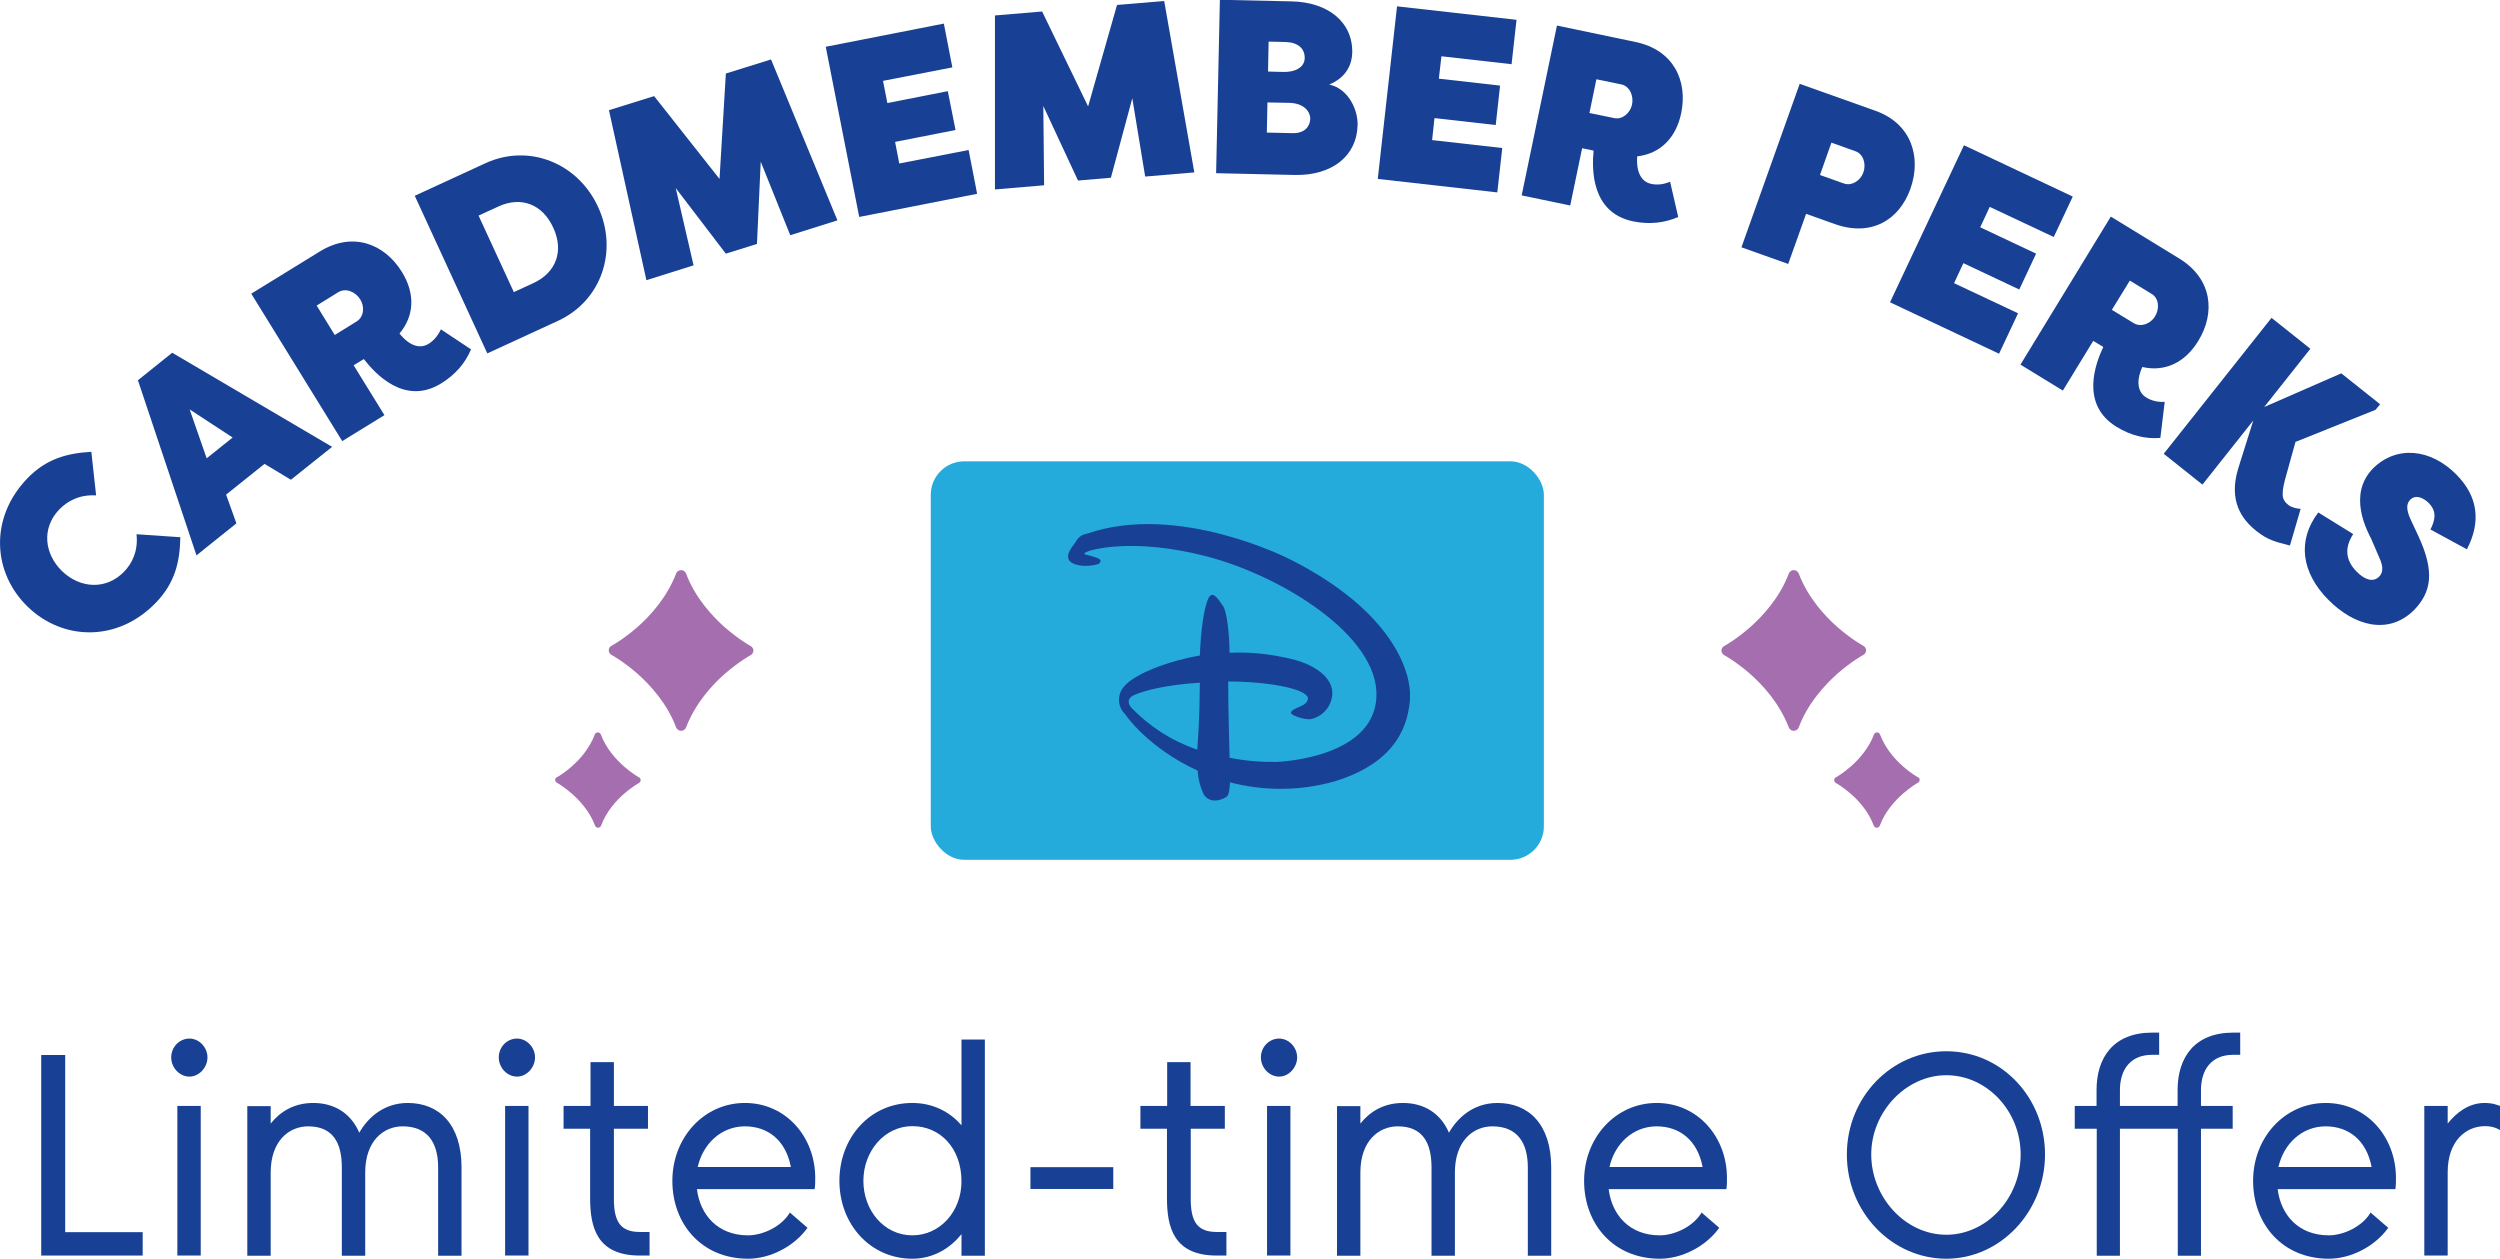
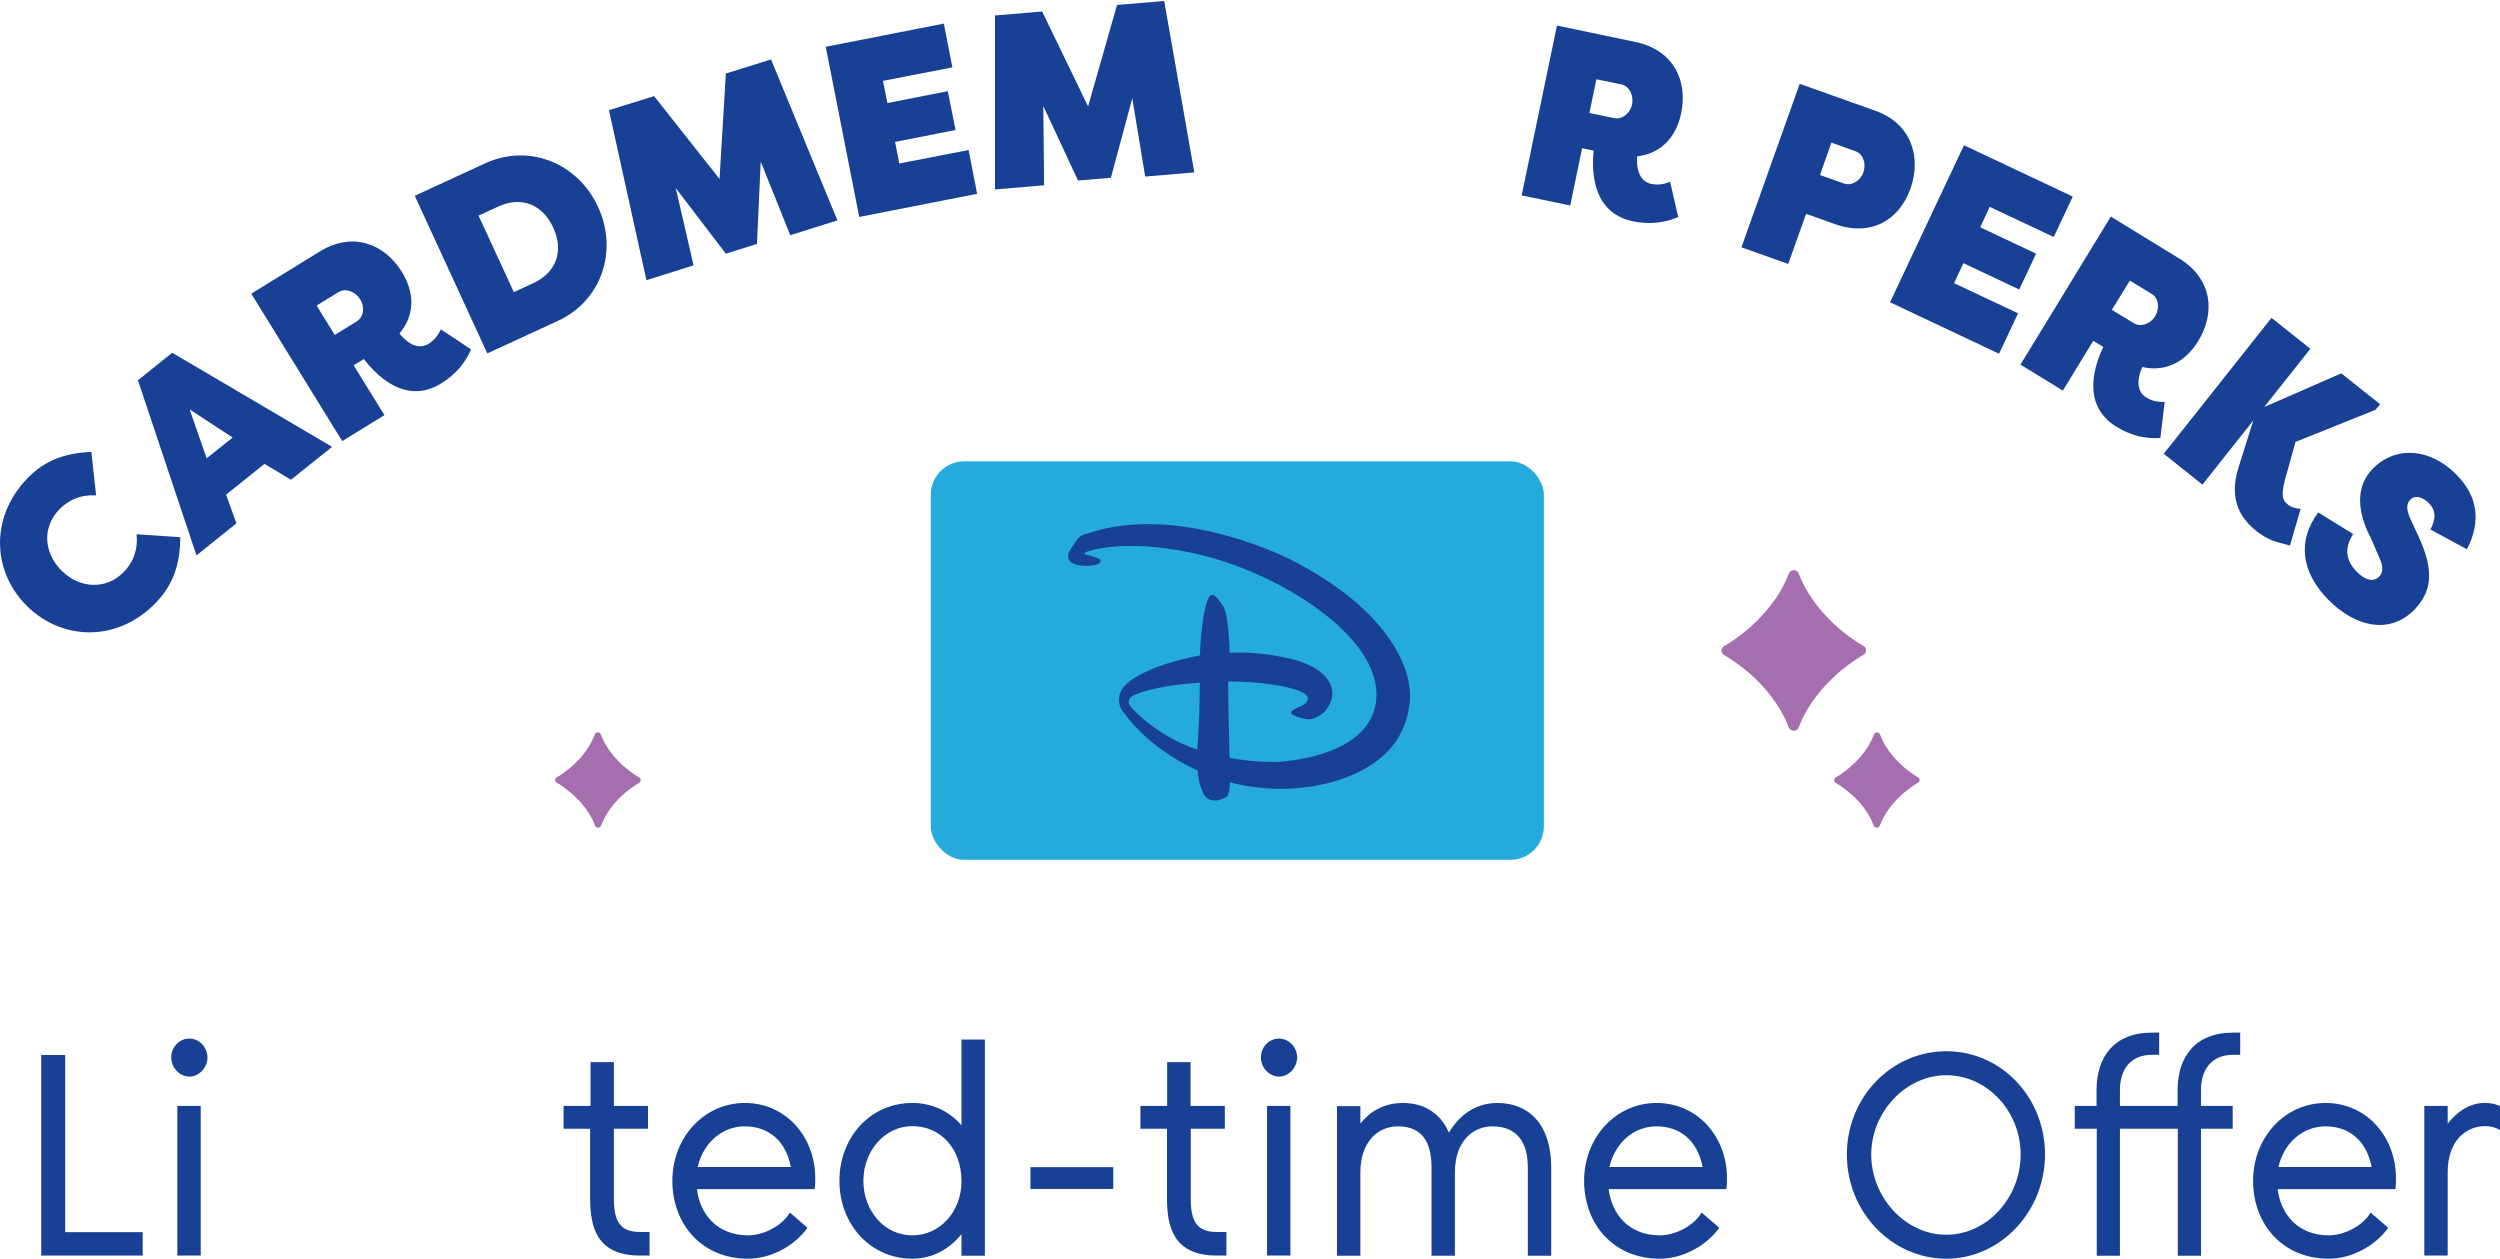
<svg xmlns="http://www.w3.org/2000/svg" id="b" width="126.16" height="63.52" viewBox="0 0 126.16 63.52">
  <g id="c">
    <rect x="46.97" y="23.28" width="30.94" height="20.11" rx="1.69" ry="1.69" fill="#24abdc" />
    <g id="d">
      <g id="e">
        <path id="f" d="M71.16,35.24c-.09,1.19-.55,3.2-3.81,4.19-1.72.49-3.55.5-5.28.05-.02.44-.07.62-.14.7s-.79.49-1.18-.08c-.18-.38-.29-.79-.31-1.21-2.49-1.14-3.63-2.79-3.67-2.86-.38-.37-.4-.97-.06-1.37.53-.66,2.27-1.31,3.84-1.58.05-1.34.21-2.35.4-2.82.22-.54.51-.05.76.31.21.27.33,1.44.34,2.37.93-.04,1.87.04,2.78.24,1.49.27,2.49,1.03,2.4,1.9-.06.62-.53,1.12-1.14,1.22-.28-.01-.55-.08-.8-.2-.33-.16-.03-.3.37-.47s.34-.43.34-.43c-.16-.47-2.1-.81-4.02-.81,0,1.06.04,2.82.07,3.85.77.15,1.56.22,2.35.21,0,0,4.91-.14,5.06-3.27s-4.9-6.17-8.63-7.12-5.84-.3-6.02-.2-.01.13-.01.13c.19.04.37.09.55.16.37.12.08.31.08.31-.63.2-1.35.07-1.49-.21s.09-.55.36-.93c.11-.21.32-.36.56-.39,4.61-1.6,10.23,1.29,10.23,1.29,5.26,2.65,6.15,5.78,6.06,7M57.24,35.07c-.52.24-.16.63-.16.63.93.97,2.07,1.7,3.34,2.13.13-1.82.11-2.46.13-3.38-1.8.12-2.83.41-3.3.62" fill="#184195" />
      </g>
    </g>
-     <path d="M38.02,32.82c0,.1-.05.19-.14.24,0,0-.6.33-1.3.94-.64.56-1.49,1.49-1.96,2.71-.04.1-.14.17-.25.17s-.21-.07-.25-.17c-.46-1.23-1.32-2.15-1.96-2.72-.7-.61-1.29-.94-1.3-.94-.09-.05-.14-.14-.14-.23,0-.1.05-.19.14-.23,0,0,.59-.32,1.29-.93.64-.56,1.5-1.49,1.97-2.72.04-.1.14-.17.25-.17s.21.07.25.17c.46,1.23,1.32,2.15,1.96,2.72.7.61,1.29.94,1.3.94.09.05.14.14.14.23h0Z" fill="#a56eae" />
    <path d="M28.01,39.37c0-.06.03-.11.08-.14,0,0,.36-.19.77-.56.38-.33.88-.88,1.16-1.61.02-.06.08-.1.15-.1s.12.04.15.1c.27.73.78,1.27,1.16,1.61.41.36.76.56.77.56.05.03.08.08.08.14,0,.06-.03.11-.08.14,0,0-.35.19-.76.55-.38.33-.89.88-1.16,1.61-.02.06-.08.1-.15.1s-.12-.04-.15-.1c-.27-.73-.78-1.27-1.16-1.61-.41-.36-.76-.56-.77-.56-.05-.03-.08-.08-.08-.14h0Z" fill="#a56eae" />
    <path d="M86.87,32.82c0,.1.05.19.14.24,0,0,.6.33,1.3.94.64.56,1.49,1.49,1.96,2.71.04.1.14.17.25.17s.21-.07.25-.17c.46-1.23,1.32-2.15,1.96-2.72.7-.61,1.29-.94,1.3-.94.09-.05.14-.14.14-.23s-.05-.19-.14-.23c0,0-.59-.32-1.29-.93-.64-.56-1.5-1.49-1.97-2.72-.04-.1-.14-.17-.25-.17s-.21.07-.25.17c-.46,1.23-1.32,2.15-1.96,2.72-.7.61-1.29.94-1.3.94-.09.05-.14.14-.14.23h0Z" fill="#a56eae" />
    <path d="M96.88,39.37c0-.06-.03-.11-.08-.14,0,0-.36-.19-.77-.56-.38-.33-.88-.88-1.16-1.61-.02-.06-.08-.1-.15-.1s-.12.04-.15.1c-.27.73-.78,1.27-1.16,1.61-.41.36-.76.56-.77.56-.05.03-.08.08-.08.14s.03.11.08.14c0,0,.35.19.76.55.38.33.89.88,1.16,1.61.02.06.08.1.15.1s.12-.04.15-.1c.27-.73.78-1.27,1.16-1.61.41-.36.76-.56.77-.56.05-.03.08-.08.08-.14h0Z" fill="#a56eae" />
    <path d="M1.37,24.15c.96-1,2.02-1.28,3.24-1.35l.24,2.2c-.87-.05-1.46.3-1.86.71-.9.94-.76,2.24.15,3.12.91.87,2.22.95,3.12.02.4-.41.72-1.03.63-1.89l2.21.15c-.02,1.22-.26,2.29-1.22,3.29-1.95,2.03-4.72,1.92-6.47.23-1.76-1.69-1.98-4.45-.04-6.48Z" fill="#184195" />
    <path d="M9.92,28.04l-2.96-8.85,1.73-1.39,8.07,4.75-2.08,1.66-1.33-.8-1.94,1.55.52,1.45-2.02,1.62ZM10.44,23.12l1.3-1.04-2.17-1.42.86,2.47Z" fill="#184195" />
    <path d="M17.85,18.44l1.55,2.51-2.13,1.31-4.59-7.44,3.46-2.13c1.66-1.02,3.26-.39,4.14,1.03.68,1.1.63,2.22-.12,3.11.52.65,1.05.78,1.47.52.24-.15.46-.39.62-.73l1.52,1.01c-.29.69-.78,1.27-1.51,1.72-1.85,1.14-3.34-.51-3.9-1.23l-.51.31ZM16.9,16.9l1.1-.68c.37-.23.41-.75.18-1.11-.24-.39-.73-.59-1.1-.37l-1.1.68.91,1.48Z" fill="#184195" />
    <path d="M24.59,17.83l-3.66-7.95,3.56-1.64c2.21-1.02,4.68,0,5.69,2.2,1.02,2.2.19,4.73-2.02,5.75l-3.56,1.64ZM24.15,10.88l1.78,3.86.98-.45c1.17-.54,1.55-1.63,1.01-2.8-.54-1.18-1.62-1.61-2.79-1.06l-.98.45Z" fill="#184195" />
    <path d="M36.62,12.79l-2.52-3.3.9,3.9-2.38.75-1.89-8.58,2.28-.71,3.3,4.18.32-5.32,2.28-.71,3.35,8.12-2.38.75-1.49-3.71-.19,4.15-1.57.49Z" fill="#184195" />
    <path d="M43.36,10.95l-1.69-8.59,5.96-1.17.43,2.21-3.5.68.22,1.12,3.05-.6.39,1.96-3.05.6.21,1.09,3.5-.68.43,2.21-5.96,1.17Z" fill="#184195" />
    <path d="M54.4,9.11l-1.75-3.76.04,4-2.48.21V.78s2.38-.2,2.38-.2l2.32,4.79,1.46-5.12,2.38-.2,1.52,8.65-2.48.21-.65-3.95-1.08,4.01-1.64.14Z" fill="#184195" />
-     <path d="M67.09,4.27c.99.22,1.44,1.32,1.42,2.03-.03,1.57-1.29,2.57-3.18,2.53l-3.96-.09.19-8.75,3.63.08c1.8.04,3.08,1.02,3.05,2.59-.01.56-.28,1.24-1.15,1.6ZM63.96,5.17l-.03,1.52,1.31.03c.62.01.87-.36.88-.72,0-.38-.32-.79-1.06-.81l-1.1-.02ZM64.73,3.63c.75.02,1.11-.31,1.11-.7.01-.48-.34-.79-.96-.81l-.86-.02-.03,1.51.74.02Z" fill="#184195" />
-     <path d="M69.53,9.01l.97-8.69,6.03.68-.25,2.24-3.54-.4-.13,1.13,3.09.35-.22,1.99-3.09-.35-.12,1.11,3.54.4-.25,2.24-6.03-.68Z" fill="#184195" />
    <path d="M79.84,7.48l-.6,2.89-2.45-.51,1.78-8.57,3.97.83c1.91.4,2.64,1.95,2.3,3.59-.26,1.26-1.07,2.05-2.22,2.18-.06.83.23,1.29.71,1.39.28.06.6.04.95-.11l.41,1.78c-.69.3-1.45.39-2.28.22-2.13-.44-2.08-2.67-1.99-3.57l-.58-.12ZM80.2,5.7l1.26.26c.42.09.81-.27.9-.68.09-.45-.12-.93-.54-1.02l-1.26-.26-.35,1.7Z" fill="#184195" />
    <path d="M91.14,10.8l-.9,2.52-2.36-.84,2.94-8.25,3.82,1.36c1.83.65,2.33,2.35,1.77,3.93-.56,1.58-1.98,2.44-3.81,1.79l-1.46-.52ZM91.84,8.83l1.21.43c.4.14.84-.15.98-.55.16-.44,0-.94-.4-1.08l-1.21-.43-.58,1.64Z" fill="#184195" />
    <path d="M95.38,15.25l3.73-7.92,5.49,2.59-.96,2.04-3.23-1.52-.48,1.03,2.82,1.33-.85,1.81-2.82-1.33-.47,1.01,3.23,1.52-.96,2.04-5.49-2.59Z" fill="#184195" />
    <path d="M105.64,17.19l-1.54,2.52-2.14-1.31,4.56-7.47,3.46,2.12c1.66,1.02,1.83,2.73.95,4.16-.67,1.1-1.7,1.57-2.82,1.31-.34.76-.21,1.29.2,1.54.24.15.55.24.93.22l-.22,1.82c-.75.06-1.49-.12-2.21-.56-1.85-1.13-1.06-3.21-.67-4.03l-.51-.31ZM106.58,15.64l1.1.67c.37.22.85.02,1.07-.34.24-.39.2-.92-.17-1.14l-1.1-.67-.91,1.48Z" fill="#184195" />
    <path d="M111.15,24.46l-1.96-1.56,5.44-6.86,1.96,1.56-2.33,2.94,3.89-1.7,1.96,1.56-.23.28-4.04,1.62-.52,1.87c-.25.93-.1,1.1.17,1.32.15.12.43.18.61.19l-.54,1.85c-.79-.2-1.13-.29-1.69-.73-.77-.61-1.4-1.54-.93-3.13l.77-2.45-2.57,3.24Z" fill="#184195" />
    <path d="M118.76,26.94c-.45.68-.41,1.33.17,1.91.4.41.83.55,1.13.25.15-.15.27-.42,0-.98l-.4-.93c-.19-.38-1.21-2.22.09-3.55,1.2-1.19,2.93-.99,4.21.31,1.11,1.12,1.24,2.4.53,3.77l-1.84-1c.23-.46.34-.9-.08-1.33-.29-.29-.68-.44-.94-.17-.18.18-.22.45,0,.95l.42.9c.83,1.8.64,2.81-.22,3.71-1.32,1.31-3.05.78-4.33-.51-1.36-1.37-1.59-2.99-.51-4.41l1.76,1.09Z" fill="#184195" />
    <path d="M3.29,53.24v8.94h3.91v1.18H2.08v-10.12h1.21Z" fill="#184195" />
    <path d="M9.56,52.41c.49,0,.91.44.91.95s-.42.97-.91.97-.92-.44-.92-.97.42-.95.92-.95ZM10.13,55.81v7.55h-1.18v-7.55h1.18Z" fill="#184195" />
-     <path d="M13.66,55.81v.89c.43-.54,1.11-1.04,2.15-1.04s1.89.5,2.32,1.5c.43-.75,1.23-1.5,2.45-1.5,1.56,0,2.71,1.06,2.71,3.25v4.46h-1.18v-4.46c0-1.24-.53-2.07-1.79-2.07-.98,0-1.89.75-1.89,2.33v4.2h-1.18v-4.46c0-1.24-.45-2.07-1.7-2.07-.98,0-1.89.75-1.89,2.33v4.2h-1.18v-7.55h1.18Z" fill="#184195" />
-     <path d="M26.09,52.41c.49,0,.91.44.91.95s-.42.97-.91.97-.92-.44-.92-.97.42-.95.92-.95ZM26.67,55.81v7.55h-1.18v-7.55h1.18Z" fill="#184195" />
    <path d="M30.98,55.81h1.72v1.15h-1.72v3.5c-.01,1.19.33,1.71,1.31,1.71h.49v1.19h-.49c-2.18,0-2.51-1.44-2.51-2.9v-3.5s-1.34,0-1.34,0v-1.15h1.36v-2.21h1.18v2.21Z" fill="#184195" />
    <path d="M35.17,60.01c.16,1.3,1.05,2.33,2.58,2.33.74,0,1.69-.44,2.11-1.15l.89.77c-.68.95-1.89,1.56-3,1.56-2.34,0-3.82-1.75-3.82-3.93s1.59-3.93,3.66-3.93,3.55,1.71,3.55,3.79c0,.2,0,.36-.03.56h-5.94ZM39.91,58.89c-.26-1.37-1.18-2.05-2.32-2.05-1.2,0-2.12.89-2.38,2.05h4.7Z" fill="#184195" />
    <path d="M48.52,62.28c-.56.7-1.41,1.24-2.48,1.24-2.13,0-3.68-1.75-3.68-3.93s1.54-3.93,3.68-3.93c1.04,0,1.9.45,2.48,1.13v-4.33h1.18v10.91h-1.18v-1.09ZM46.04,62.34c1.41,0,2.48-1.22,2.48-2.72,0-1.68-1.07-2.79-2.48-2.79s-2.47,1.27-2.47,2.76,1.04,2.75,2.47,2.75Z" fill="#184195" />
    <path d="M52,60v-1.1h4.18v1.1h-4.18Z" fill="#184195" />
    <path d="M60.09,55.81h1.72v1.15h-1.72v3.5c-.01,1.19.33,1.71,1.31,1.71h.49v1.19h-.49c-2.18,0-2.51-1.44-2.51-2.9v-3.5s-1.34,0-1.34,0v-1.15h1.35v-2.21h1.18v2.21Z" fill="#184195" />
    <path d="M64.55,52.41c.49,0,.91.44.91.95s-.42.97-.91.97-.92-.44-.92-.97.42-.95.92-.95ZM65.12,55.81v7.55h-1.18v-7.55h1.18Z" fill="#184195" />
    <path d="M68.65,55.81v.89c.43-.54,1.11-1.04,2.15-1.04s1.89.5,2.32,1.5c.43-.75,1.23-1.5,2.45-1.5,1.56,0,2.71,1.06,2.71,3.25v4.46h-1.18v-4.46c0-1.24-.53-2.07-1.79-2.07-.98,0-1.89.75-1.89,2.33v4.2h-1.18v-4.46c0-1.24-.45-2.07-1.7-2.07-.98,0-1.89.75-1.89,2.33v4.2h-1.18v-7.55h1.18Z" fill="#184195" />
    <path d="M81.18,60.01c.16,1.3,1.05,2.33,2.58,2.33.74,0,1.69-.44,2.11-1.15l.89.77c-.68.95-1.89,1.56-3,1.56-2.34,0-3.82-1.75-3.82-3.93s1.59-3.93,3.66-3.93,3.55,1.71,3.55,3.79c0,.2,0,.36-.03.56h-5.94ZM85.92,58.89c-.26-1.37-1.18-2.05-2.32-2.05-1.2,0-2.12.89-2.38,2.05h4.7Z" fill="#184195" />
    <path d="M93.2,58.26c0-2.87,2.23-5.21,5.02-5.21s4.98,2.34,4.98,5.21-2.24,5.26-4.98,5.26-5.02-2.34-5.02-5.26ZM98.22,62.31c2.05,0,3.75-1.86,3.75-4.05s-1.7-4-3.75-4-3.79,1.86-3.79,4,1.7,4.05,3.79,4.05Z" fill="#184195" />
    <path d="M109.89,56.96h-2.91v6.41s-1.17,0-1.17,0v-6.41h-1.11v-1.15h1.1v-.8c0-1.66.87-2.9,2.8-2.9h.36v1.12h-.36c-1.1,0-1.62.76-1.62,1.78v.8h2.91v-.8c0-1.66.87-2.9,2.8-2.9h.36v1.12h-.36c-1.1,0-1.62.76-1.62,1.78v.8h1.6v1.15h-1.6v6.41s-1.17,0-1.17,0v-6.41Z" fill="#184195" />
    <path d="M114.94,60.01c.16,1.3,1.05,2.33,2.58,2.33.74,0,1.69-.44,2.11-1.15l.89.77c-.68.95-1.89,1.56-3,1.56-2.34,0-3.82-1.75-3.82-3.93s1.59-3.93,3.66-3.93,3.55,1.71,3.55,3.79c0,.2,0,.36-.03.56h-5.94ZM119.68,58.89c-.26-1.37-1.18-2.05-2.32-2.05-1.2,0-2.12.89-2.38,2.05h4.7Z" fill="#184195" />
    <path d="M122.34,55.81h1.18v.89c.43-.54,1.05-1.04,1.86-1.04.45,0,.68.12.78.15v1.22s-.27-.2-.75-.2c-.98,0-1.89.75-1.89,2.33v4.2h-1.18v-7.55Z" fill="#184195" />
  </g>
</svg>